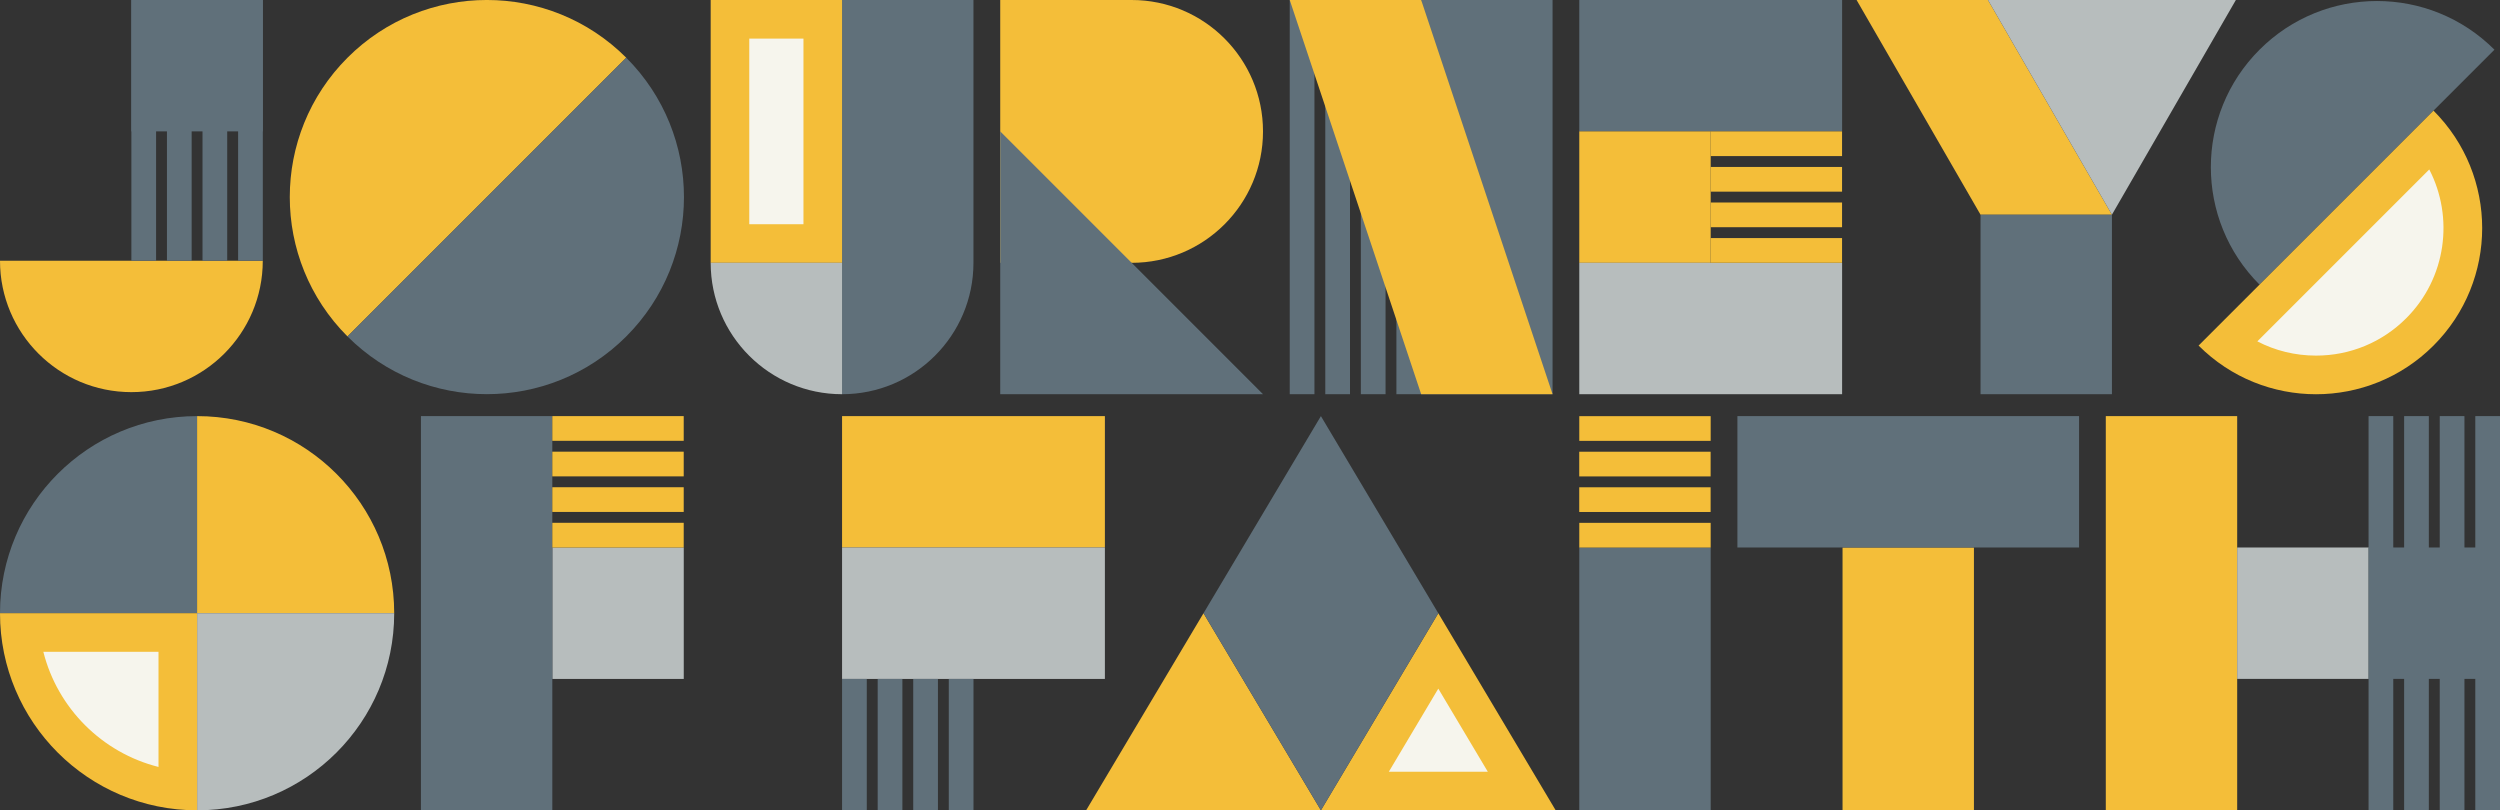
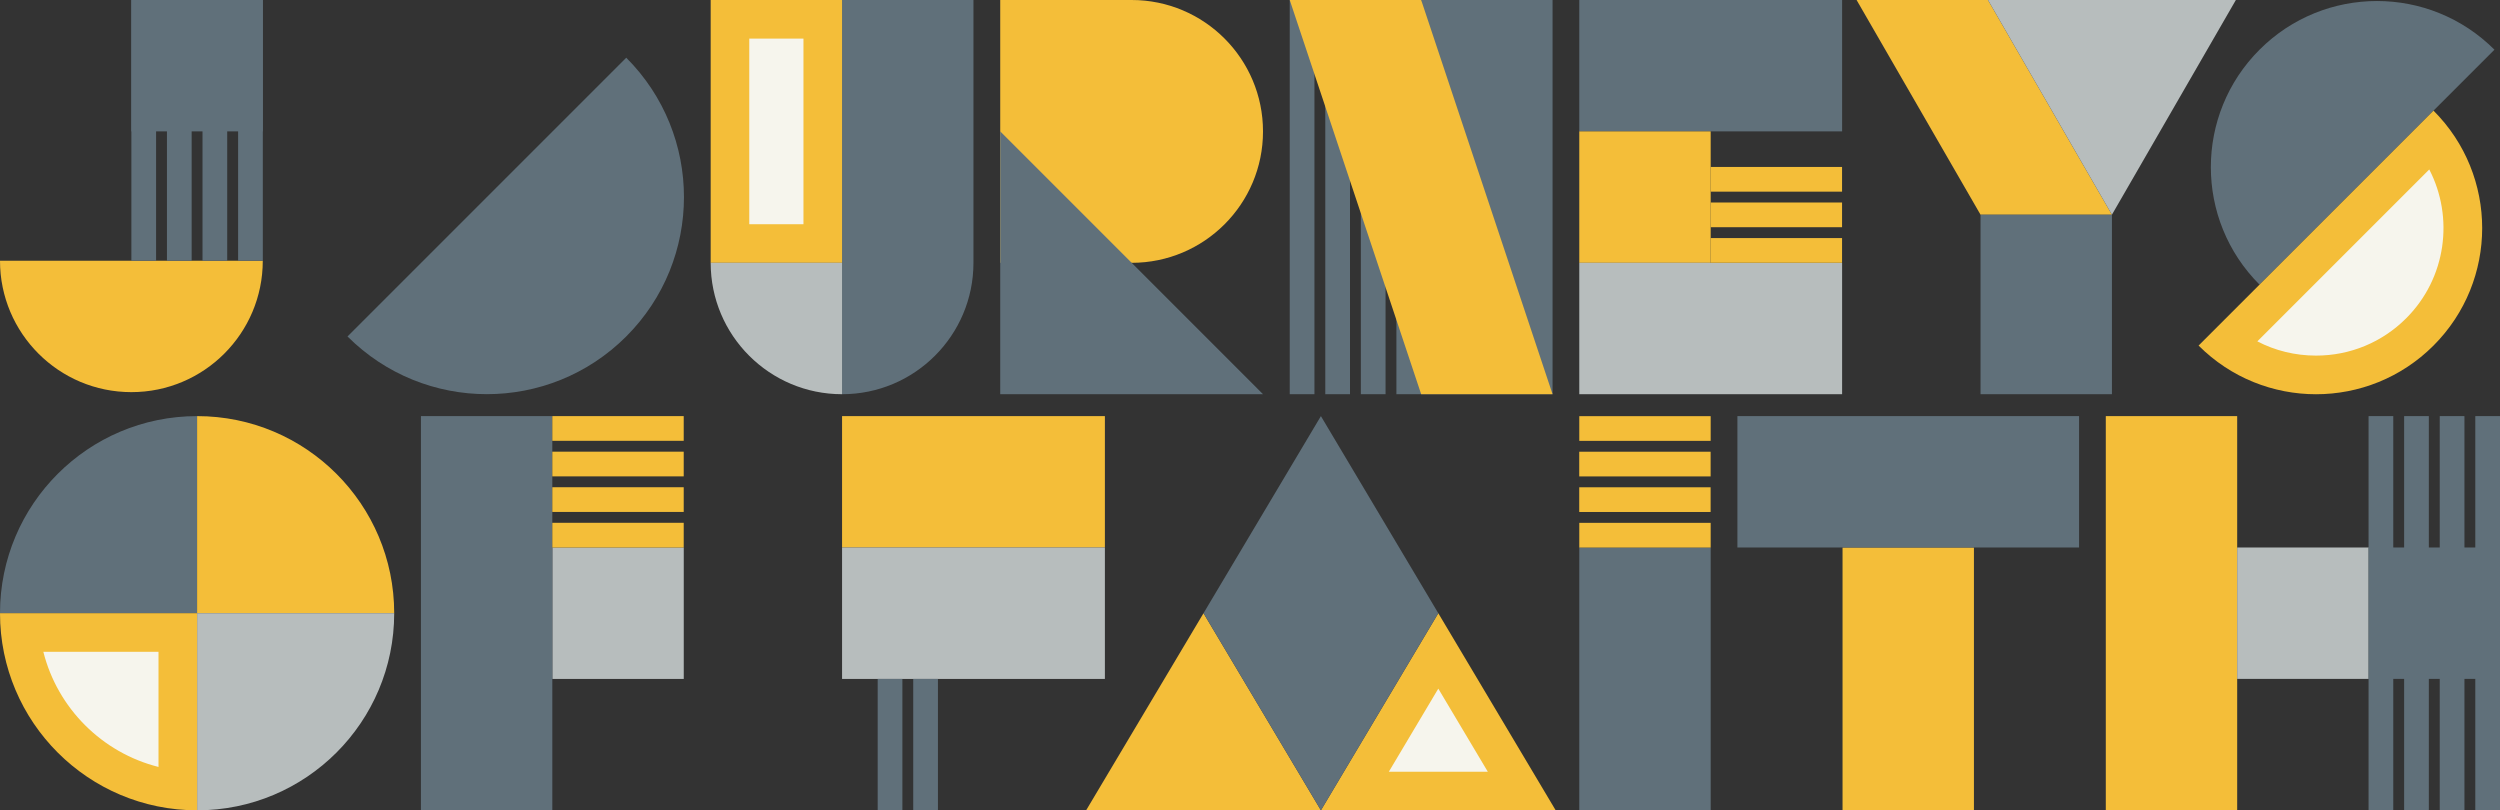
<svg xmlns="http://www.w3.org/2000/svg" id="a" viewBox="0 0 518.13 167.94">
  <rect x="0" y="0" width="518.13" height="167.94" fill="#333333" stroke="none" />
  <defs>
    <style>.b{fill:#f6f5ed;}.c{fill:#f4be39;}.d{fill:#b7bdbd;}.e{fill:#60707a;}</style>
  </defs>
  <polygon class="d" points="114.47 140.71 128.09 140.71 141.71 140.71 141.71 113.47 128.09 113.47 114.47 113.47 114.47 140.71" />
  <rect class="e" x="87.24" y="86.24" width="27.23" height="81.7" />
  <g>
    <rect class="c" x="125.53" y="97.29" width="5.12" height="27.23" transform="translate(17.18 239) rotate(-90)" />
    <rect class="c" x="125.53" y="89.92" width="5.12" height="27.23" transform="translate(24.55 231.63) rotate(-90)" />
    <rect class="c" x="125.53" y="82.55" width="5.12" height="27.23" transform="translate(31.92 224.26) rotate(-90)" />
    <rect class="c" x="125.53" y="75.18" width="5.12" height="27.23" transform="translate(39.29 216.89) rotate(-90)" />
  </g>
  <g>
    <rect class="e" x="267.3" y="0" width="5.12" height="81.7" />
    <rect class="e" x="274.67" y="0" width="5.12" height="81.7" />
    <rect class="e" x="282.04" y="0" width="5.12" height="81.7" />
    <rect class="e" x="289.41" y="0" width="5.12" height="81.7" />
  </g>
  <g>
    <rect class="e" x="490.89" y="86.24" width="5.12" height="81.7" />
    <rect class="e" x="498.26" y="86.24" width="5.12" height="81.7" />
    <rect class="e" x="505.64" y="86.24" width="5.12" height="81.7" />
    <rect class="e" x="513.01" y="86.24" width="5.12" height="81.7" />
  </g>
  <polygon class="c" points="437.7 44.5 412.01 0 384.78 0 410.47 44.5 437.7 44.5" />
  <path class="c" d="M27.23,81.27c15.04,0,27.23-12.19,27.23-27.23H0C0,69.07,12.19,81.27,27.23,81.27Z" />
  <polygon class="e" points="327.31 27.23 354.54 27.23 381.78 27.23 381.78 0 354.54 0 327.31 0 327.31 27.23" />
  <polygon class="c" points="327.31 54.47 340.93 54.47 354.54 54.47 354.54 27.23 340.93 27.23 327.31 27.23 327.31 54.47" />
  <polygon class="d" points="327.31 81.7 354.54 81.7 381.78 81.7 381.78 54.47 354.54 54.47 327.31 54.47 327.31 81.7" />
  <polygon class="e" points="294.54 0 294.54 40.85 294.54 81.7 321.77 81.7 321.77 40.85 321.77 0 294.54 0" />
  <polygon class="c" points="267.3 0 294.54 81.7 321.77 81.7 294.54 0 267.3 0" />
-   <path class="c" d="M129.79,11.96c-15.95-15.95-41.82-15.95-57.77,0-15.95,15.95-15.95,41.82,0,57.77L129.79,11.96Z" />
  <path class="e" d="M516.98,10.3c-13.45-13.45-35.24-13.45-48.69,0-13.45,13.45-13.45,35.24,0,48.69l48.69-48.69Z" />
  <path class="c" d="M455.66,71.62c13.45,13.45,35.24,13.45,48.69,0,13.45-13.45,13.45-35.24,0-48.69l-48.69,48.69Z" />
  <path class="b" d="M480,73.7c-4.3,0-8.45-1.02-12.16-2.95l35.63-35.63c5.15,9.95,3.55,22.51-4.78,30.84-4.99,4.99-11.63,7.74-18.69,7.74Z" />
  <path class="e" d="M129.79,11.96c15.95,15.95,15.95,41.82,0,57.77-15.95,15.95-41.82,15.95-57.77,0L129.79,11.96Z" />
  <path class="c" d="M234.53,0h-27.23V54.47h27.23c15.04,0,27.23-12.19,27.23-27.23S249.57,0,234.53,0Z" />
  <polygon class="e" points="207.3 27.23 207.3 81.7 261.76 81.7 207.3 27.23" />
  <rect class="c" x="436.43" y="86.24" width="27.23" height="81.7" />
  <rect class="e" x="327.31" y="113.47" width="27.23" height="54.47" />
  <g>
    <rect class="c" x="381.87" y="113.47" width="27.23" height="54.47" />
    <rect class="e" x="360.08" y="86.24" width="70.81" height="27.23" />
  </g>
-   <path class="e" d="M174.52,0V54.47h0v27.23c15.04,0,27.23-12.19,27.23-27.23V0h-27.23Z" />
+   <path class="e" d="M174.52,0V54.47v27.23c15.04,0,27.23-12.19,27.23-27.23V0h-27.23Z" />
  <polygon class="c" points="174.52 0 174.52 27.23 174.52 54.47 147.29 54.47 147.29 27.23 147.29 0 174.52 0" />
  <rect class="b" x="155.29" y="8" width="11.23" height="38.47" />
  <path class="d" d="M174.52,54.47v27.23c-15.04,0-27.23-12.19-27.23-27.23h27.23Z" />
  <path class="e" d="M40.85,86.24C18.29,86.24,0,104.53,0,127.09H40.85v-40.85Z" />
  <path class="c" d="M40.85,86.24c22.56,0,40.85,18.29,40.85,40.85H40.85v-40.85Z" />
  <path class="d" d="M40.85,167.94c22.56,0,40.85-18.29,40.85-40.85H40.85v40.85Z" />
  <path class="c" d="M40.85,167.94C18.29,167.94,0,149.65,0,127.09H40.85v40.85Z" />
  <path class="b" d="M32.85,158.95c-11.7-2.94-20.93-12.17-23.87-23.87h23.87v23.87Z" />
  <polygon class="e" points="410.47 44.5 410.47 59.49 410.47 81.7 437.7 81.7 437.7 59.49 437.7 44.5 410.47 44.5" />
  <polygon class="d" points="463.39 0 412.01 0 437.7 44.5 463.39 0" />
  <polygon class="c" points="249.43 127.09 225.1 167.94 249.43 167.94 273.76 167.94 249.43 127.09" />
  <polygon class="c" points="298.09 127.09 273.76 167.94 298.09 167.94 322.42 167.94 298.09 127.09" />
  <polygon class="b" points="287.84 159.94 298.09 142.72 308.35 159.94 287.84 159.94" />
  <polygon class="e" points="298.09 127.09 273.76 86.24 249.43 127.09 273.76 167.94 298.09 127.09 298.09 127.09" />
  <rect class="d" x="463.66" y="113.47" width="27.23" height="27.23" />
  <rect class="e" x="490.89" y="113.47" width="27.23" height="27.23" />
  <g>
    <rect class="e" x="27.23" y="0" width="5.12" height="54.03" />
    <rect class="e" x="34.6" y="0" width="5.12" height="54.03" />
    <rect class="e" x="41.97" y="0" width="5.12" height="54.03" />
    <rect class="e" x="49.35" y="0" width="5.12" height="54.03" />
  </g>
  <polygon class="c" points="174.52 113.47 201.76 113.47 228.99 113.47 228.99 86.24 201.76 86.24 174.52 86.24 174.52 113.47" />
  <polygon class="d" points="174.52 140.71 201.76 140.71 228.99 140.71 228.99 113.47 201.76 113.47 174.52 113.47 174.52 140.71" />
  <g>
-     <rect class="e" x="174.52" y="140.71" width="5.12" height="27.23" />
    <rect class="e" x="181.9" y="140.71" width="5.12" height="27.23" />
    <rect class="e" x="189.27" y="140.71" width="5.12" height="27.23" />
-     <rect class="e" x="196.64" y="140.71" width="5.12" height="27.23" />
  </g>
  <g>
    <rect class="c" x="338.36" y="97.3" width="5.12" height="27.23" transform="translate(230.01 451.84) rotate(-90)" />
    <rect class="c" x="338.36" y="89.92" width="5.12" height="27.23" transform="translate(237.38 444.47) rotate(-90)" />
    <rect class="c" x="338.36" y="82.55" width="5.12" height="27.23" transform="translate(244.75 437.1) rotate(-90)" />
    <rect class="c" x="338.36" y="75.18" width="5.12" height="27.23" transform="translate(252.13 429.73) rotate(-90)" />
  </g>
  <g>
    <rect class="c" x="365.6" y="38.29" width="5.12" height="27.23" transform="translate(316.25 420.06) rotate(-90)" />
    <rect class="c" x="365.6" y="30.92" width="5.12" height="27.23" transform="translate(323.62 412.69) rotate(-90)" />
    <rect class="c" x="365.6" y="23.55" width="5.12" height="27.23" transform="translate(330.99 405.32) rotate(-90)" />
-     <rect class="c" x="365.6" y="16.18" width="5.12" height="27.23" transform="translate(338.36 397.95) rotate(-90)" />
  </g>
  <rect class="e" x="27.23" y="0" width="27.23" height="27.23" />
</svg>